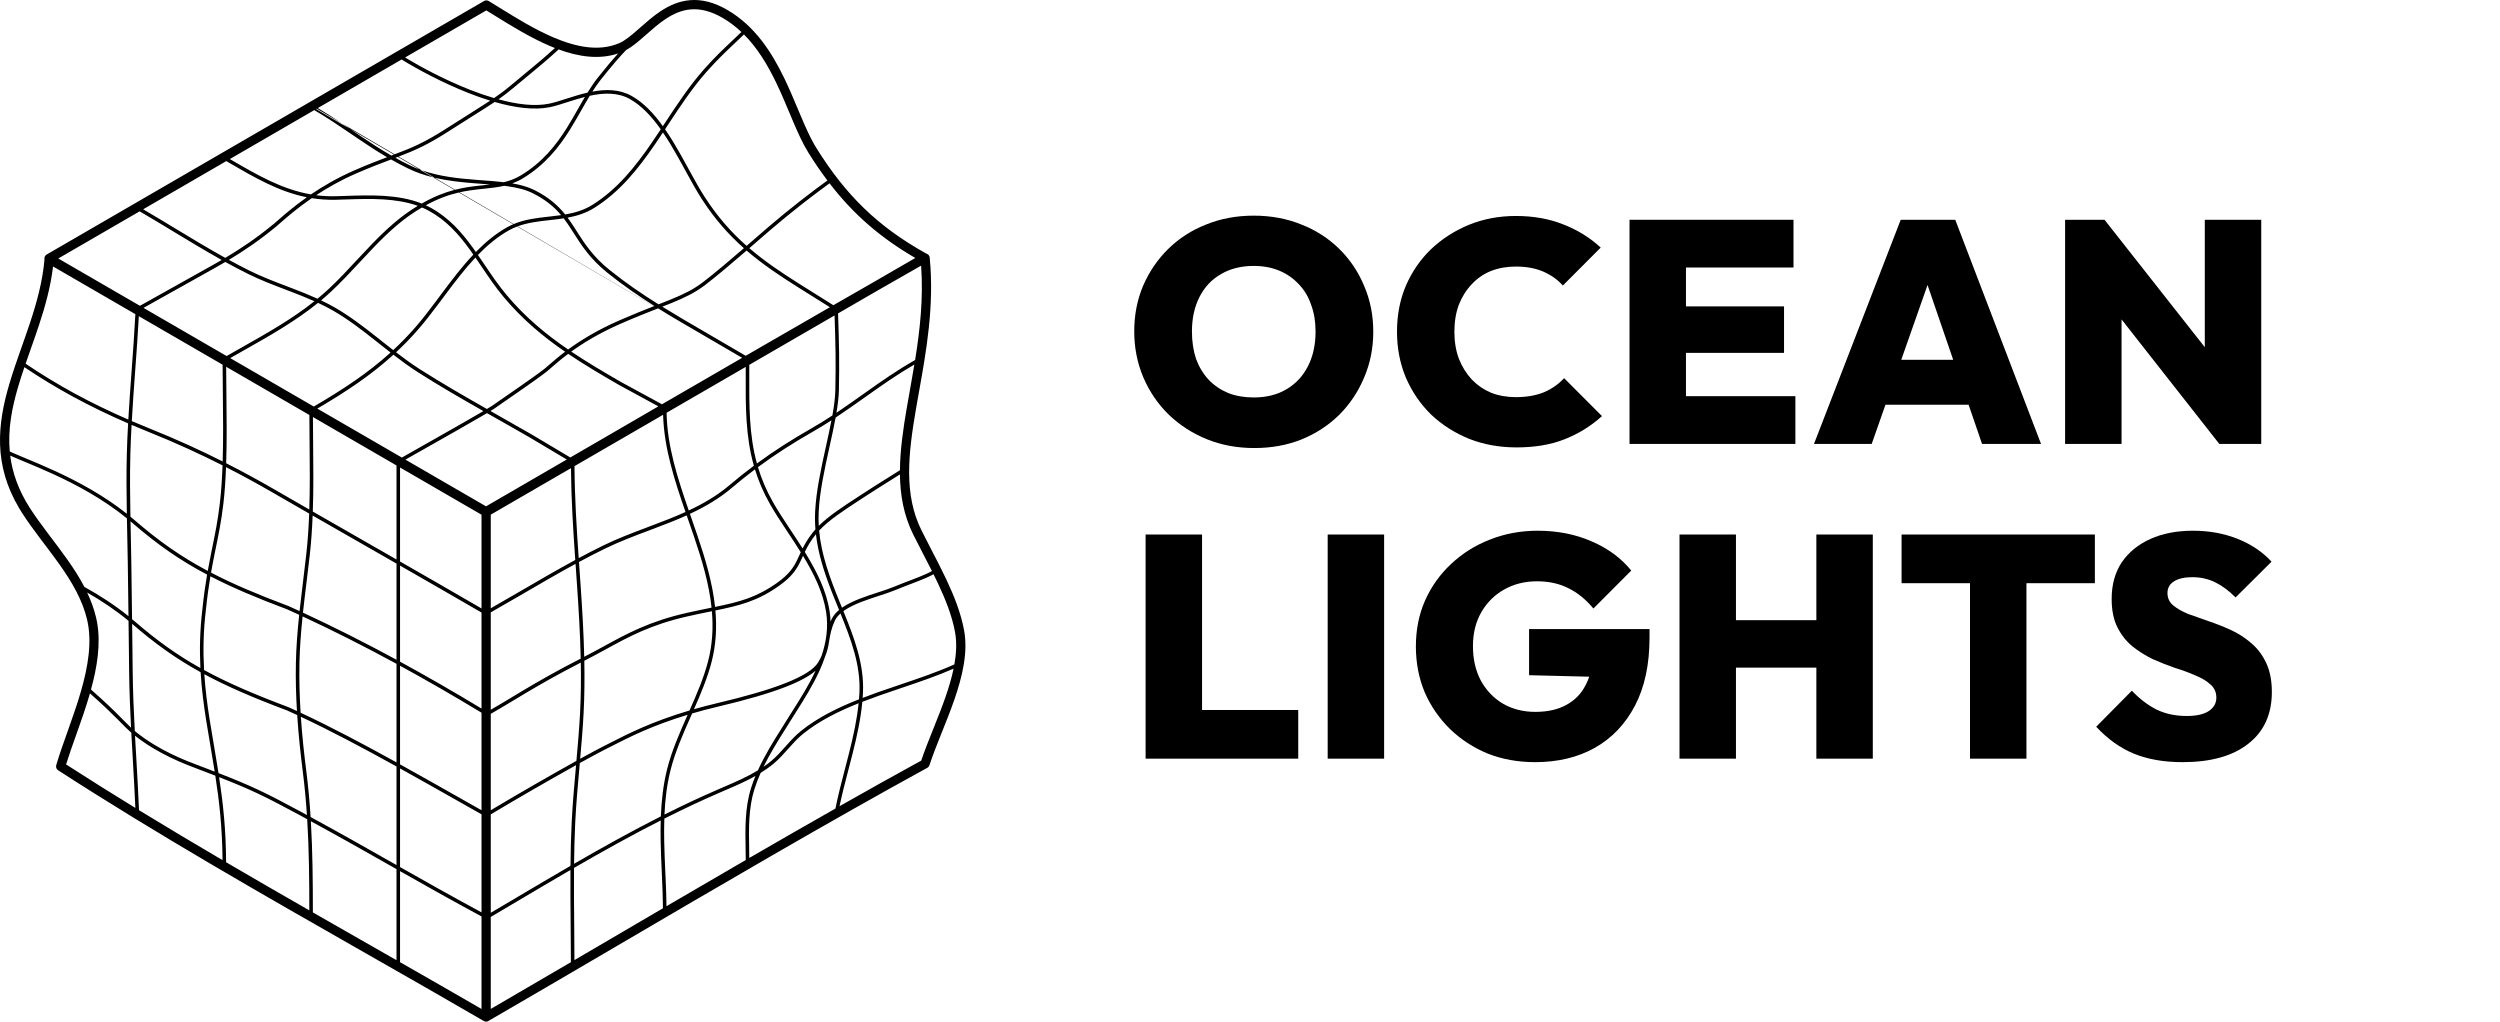
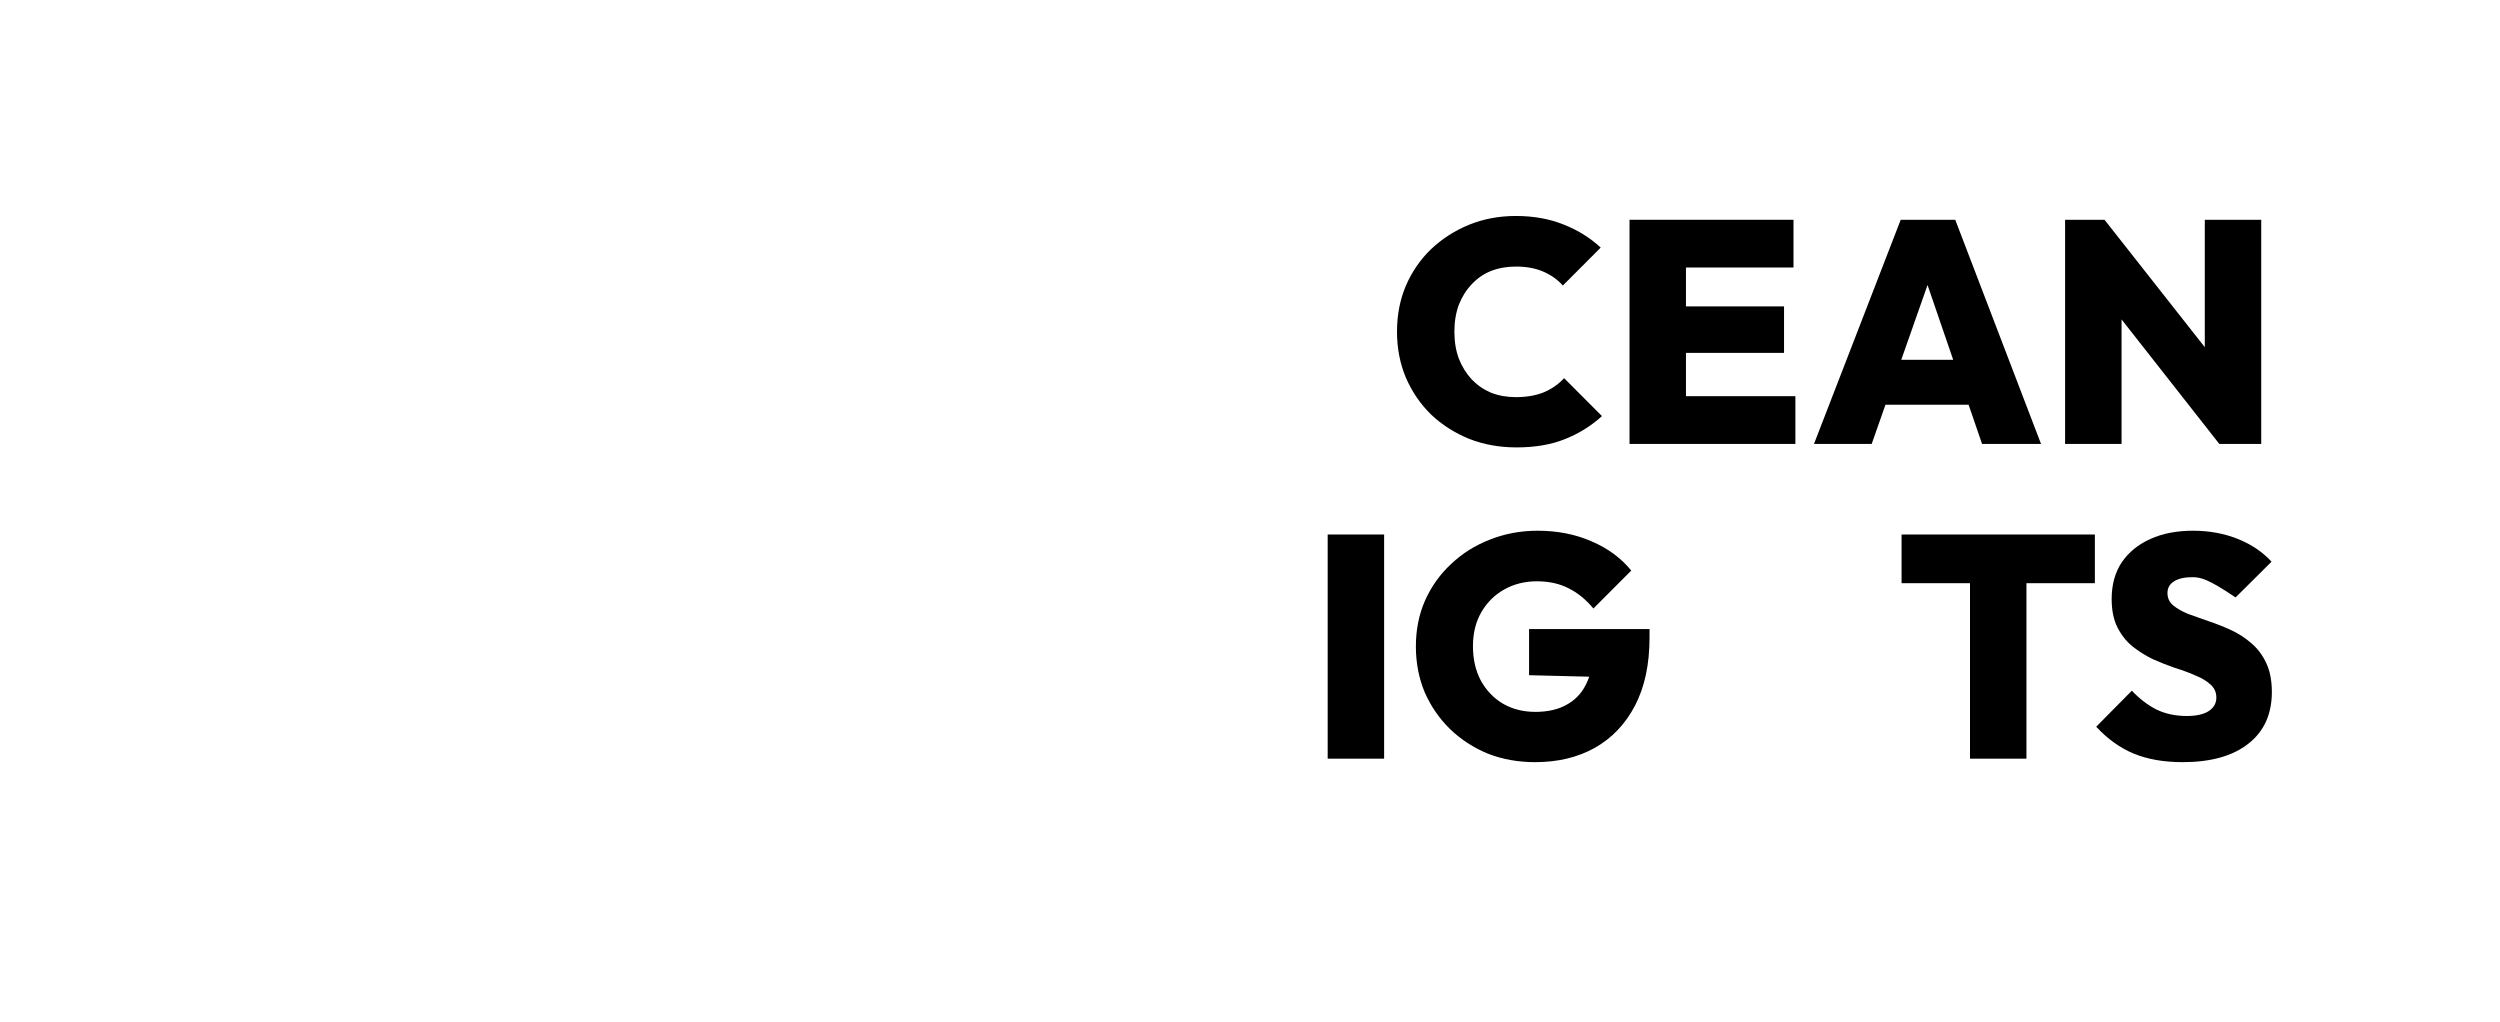
<svg xmlns="http://www.w3.org/2000/svg" width="208" height="85" viewBox="0 0 208 85" fill="none">
-   <path d="M181.593 63.411C180.036 63.411 178.681 63.174 177.526 62.701C176.389 62.227 175.349 61.482 174.404 60.465L177.369 57.466C178.016 58.15 178.707 58.676 179.442 59.044C180.176 59.395 181.007 59.57 181.934 59.57C182.721 59.57 183.324 59.439 183.744 59.176C184.181 58.895 184.4 58.518 184.4 58.045C184.4 57.606 184.243 57.247 183.928 56.966C183.613 56.668 183.193 56.414 182.669 56.203C182.161 55.975 181.593 55.765 180.963 55.572C180.351 55.361 179.73 55.116 179.1 54.835C178.488 54.537 177.92 54.178 177.395 53.757C176.888 53.336 176.477 52.81 176.162 52.178C175.847 51.547 175.69 50.767 175.69 49.837C175.69 48.645 175.97 47.628 176.529 46.786C177.107 45.944 177.902 45.295 178.917 44.839C179.931 44.383 181.112 44.156 182.459 44.156C183.805 44.156 185.047 44.383 186.184 44.839C187.321 45.295 188.257 45.927 188.991 46.733L186 49.706C185.441 49.145 184.872 48.724 184.295 48.443C183.718 48.163 183.088 48.022 182.406 48.022C181.759 48.022 181.252 48.136 180.885 48.364C180.517 48.592 180.334 48.917 180.334 49.338C180.334 49.758 180.491 50.1 180.806 50.364C181.121 50.627 181.532 50.863 182.039 51.074C182.564 51.267 183.132 51.468 183.744 51.679C184.374 51.889 184.995 52.135 185.607 52.415C186.219 52.696 186.779 53.055 187.286 53.494C187.811 53.932 188.231 54.485 188.545 55.151C188.86 55.817 189.018 56.624 189.018 57.571C189.018 59.43 188.362 60.868 187.05 61.885C185.756 62.902 183.937 63.411 181.593 63.411Z" fill="black" />
+   <path d="M181.593 63.411C180.036 63.411 178.681 63.174 177.526 62.701C176.389 62.227 175.349 61.482 174.404 60.465L177.369 57.466C178.016 58.15 178.707 58.676 179.442 59.044C180.176 59.395 181.007 59.57 181.934 59.57C182.721 59.57 183.324 59.439 183.744 59.176C184.181 58.895 184.4 58.518 184.4 58.045C184.4 57.606 184.243 57.247 183.928 56.966C183.613 56.668 183.193 56.414 182.669 56.203C182.161 55.975 181.593 55.765 180.963 55.572C180.351 55.361 179.73 55.116 179.1 54.835C178.488 54.537 177.92 54.178 177.395 53.757C176.888 53.336 176.477 52.81 176.162 52.178C175.847 51.547 175.69 50.767 175.69 49.837C175.69 48.645 175.97 47.628 176.529 46.786C177.107 45.944 177.902 45.295 178.917 44.839C179.931 44.383 181.112 44.156 182.459 44.156C183.805 44.156 185.047 44.383 186.184 44.839C187.321 45.295 188.257 45.927 188.991 46.733L186 49.706C183.718 48.163 183.088 48.022 182.406 48.022C181.759 48.022 181.252 48.136 180.885 48.364C180.517 48.592 180.334 48.917 180.334 49.338C180.334 49.758 180.491 50.1 180.806 50.364C181.121 50.627 181.532 50.863 182.039 51.074C182.564 51.267 183.132 51.468 183.744 51.679C184.374 51.889 184.995 52.135 185.607 52.415C186.219 52.696 186.779 53.055 187.286 53.494C187.811 53.932 188.231 54.485 188.545 55.151C188.86 55.817 189.018 56.624 189.018 57.571C189.018 59.43 188.362 60.868 187.05 61.885C185.756 62.902 183.937 63.411 181.593 63.411Z" fill="black" />
  <path d="M163.904 63.121V44.603H168.6V63.121H163.904ZM158.211 48.522V44.471H174.293V48.522H158.211Z" fill="black" />
-   <path d="M139.734 63.121V44.471H144.431V63.121H139.734ZM151.121 63.121V44.471H155.817V63.121H151.121ZM142.41 55.546V51.6H152.826V55.546H142.41Z" fill="black" />
  <path d="M127.718 63.411C126.301 63.411 124.989 63.174 123.783 62.701C122.593 62.21 121.544 61.526 120.634 60.649C119.742 59.772 119.043 58.755 118.535 57.597C118.046 56.422 117.801 55.151 117.801 53.783C117.801 52.398 118.054 51.126 118.562 49.969C119.086 48.794 119.812 47.777 120.739 46.917C121.666 46.041 122.742 45.365 123.966 44.892C125.208 44.401 126.529 44.156 127.928 44.156C129.589 44.156 131.094 44.454 132.44 45.05C133.787 45.629 134.88 46.435 135.72 47.47L132.571 50.627C131.942 49.872 131.251 49.311 130.499 48.943C129.747 48.557 128.872 48.364 127.875 48.364C126.861 48.364 125.951 48.592 125.147 49.048C124.36 49.487 123.73 50.109 123.258 50.916C122.786 51.723 122.549 52.67 122.549 53.757C122.549 54.844 122.768 55.8 123.205 56.624C123.66 57.448 124.272 58.088 125.042 58.544C125.829 59 126.73 59.228 127.744 59.228C128.759 59.228 129.616 59.035 130.315 58.65C131.032 58.264 131.575 57.703 131.942 56.966C132.327 56.23 132.519 55.353 132.519 54.336L135.694 56.387L127.219 56.177V52.336H137.241V53.047C137.241 55.274 136.839 57.159 136.035 58.702C135.23 60.245 134.111 61.42 132.676 62.227C131.26 63.016 129.607 63.411 127.718 63.411Z" fill="black" />
  <path d="M110.463 63.121V44.471H115.159V63.121H110.463Z" fill="black" />
-   <path d="M95.314 63.121V44.471H100.011V63.121H95.314ZM99.04 63.121V59.071H108.013V63.121H99.04Z" fill="black" />
  <path d="M171.816 36.935V18.285H175.096L176.513 22.099V36.935H171.816ZM184.646 36.935L173.784 23.098L175.096 18.285L185.984 32.121L184.646 36.935ZM184.646 36.935L183.439 33.015V18.285H188.135V36.935H184.646Z" fill="black" />
  <path d="M150.924 36.935L158.139 18.285H162.677L169.814 36.935H164.907L159.529 21.257H161.234L155.725 36.935H150.924ZM155.305 33.673V29.938H165.563V33.673H155.305Z" fill="black" />
  <path d="M135.576 36.935V18.285H140.272V36.935H135.576ZM139.302 36.935V32.963H149.376V36.935H139.302ZM139.302 29.359V25.492H148.432V29.359H139.302ZM139.302 22.257V18.285H149.219V22.257H139.302Z" fill="black" />
  <path d="M126.174 37.224C124.757 37.224 123.445 36.987 122.238 36.514C121.032 36.023 119.973 35.348 119.064 34.488C118.172 33.612 117.472 32.586 116.965 31.411C116.475 30.236 116.23 28.964 116.23 27.596C116.23 26.211 116.475 24.94 116.965 23.782C117.472 22.607 118.172 21.59 119.064 20.731C119.973 19.872 121.023 19.196 122.212 18.705C123.419 18.214 124.722 17.969 126.121 17.969C127.591 17.969 128.911 18.206 130.083 18.679C131.255 19.135 132.287 19.775 133.179 20.599L130.03 23.756C129.593 23.265 129.051 22.879 128.404 22.599C127.757 22.318 126.996 22.178 126.121 22.178C125.369 22.178 124.678 22.3 124.049 22.546C123.437 22.791 122.903 23.16 122.448 23.651C121.994 24.124 121.635 24.694 121.373 25.361C121.128 26.027 121.005 26.772 121.005 27.596C121.005 28.421 121.128 29.166 121.373 29.832C121.635 30.499 121.994 31.078 122.448 31.569C122.903 32.042 123.437 32.41 124.049 32.673C124.678 32.919 125.369 33.042 126.121 33.042C126.996 33.042 127.765 32.91 128.43 32.647C129.095 32.367 129.663 31.972 130.135 31.463L133.284 34.62C132.374 35.444 131.342 36.084 130.188 36.54C129.051 36.996 127.713 37.224 126.174 37.224Z" fill="black" />
-   <path d="M104.365 37.277C102.931 37.277 101.61 37.031 100.403 36.54C99.197 36.049 98.138 35.365 97.229 34.488C96.337 33.612 95.637 32.586 95.13 31.411C94.623 30.218 94.369 28.938 94.369 27.57C94.369 26.202 94.614 24.94 95.104 23.782C95.611 22.607 96.311 21.581 97.203 20.704C98.095 19.828 99.144 19.152 100.351 18.679C101.558 18.188 102.878 17.942 104.312 17.942C105.747 17.942 107.067 18.188 108.274 18.679C109.481 19.152 110.53 19.828 111.422 20.704C112.314 21.581 113.005 22.607 113.495 23.782C114.002 24.957 114.256 26.229 114.256 27.596C114.256 28.964 114.002 30.236 113.495 31.411C113.005 32.586 112.314 33.62 111.422 34.515C110.53 35.392 109.481 36.075 108.274 36.567C107.085 37.04 105.782 37.277 104.365 37.277ZM104.312 33.068C105.362 33.068 106.271 32.84 107.041 32.384C107.811 31.928 108.405 31.288 108.825 30.464C109.245 29.64 109.455 28.675 109.455 27.57C109.455 26.764 109.332 26.027 109.087 25.361C108.86 24.694 108.519 24.124 108.064 23.651C107.609 23.16 107.067 22.783 106.438 22.52C105.808 22.257 105.1 22.125 104.312 22.125C103.263 22.125 102.354 22.353 101.584 22.809C100.814 23.247 100.22 23.879 99.8 24.703C99.38 25.527 99.17 26.483 99.17 27.57C99.17 28.412 99.284 29.175 99.511 29.859C99.756 30.525 100.106 31.104 100.561 31.595C101.016 32.068 101.558 32.437 102.187 32.7C102.817 32.945 103.525 33.068 104.312 33.068Z" fill="black" />
-   <path d="M57.426 0.013C58.367 -0.061 59.398 0.17 60.544 0.843C62.823 2.182 64.212 4.353 65.255 6.514C65.674 7.382 66.042 8.26 66.389 9.086C66.473 9.288 66.557 9.487 66.64 9.682C67.011 10.558 67.363 11.351 67.742 12.013L67.907 12.289C70.363 16.241 73.045 18.866 77.073 21.1C77.098 21.107 77.123 21.115 77.147 21.128C77.262 21.188 77.339 21.302 77.352 21.432C77.74 25.454 77.071 29.188 76.463 32.586C76.375 33.077 76.289 33.561 76.207 34.038C75.552 37.845 75.2 41.162 76.664 44.118C76.923 44.639 77.202 45.178 77.485 45.725C77.908 46.541 78.341 47.376 78.731 48.202C79.388 49.595 79.954 51.025 80.215 52.453C80.546 54.272 80.074 56.266 79.412 58.183C79.093 59.107 78.724 60.028 78.369 60.914L78.323 61.028C77.953 61.953 77.6 62.839 77.329 63.667C77.299 63.76 77.234 63.838 77.148 63.885C68.972 68.36 59.745 73.769 51.116 78.827C47.483 80.956 43.956 83.022 40.659 84.931C40.652 84.936 40.646 84.944 40.638 84.949C40.519 85.017 40.372 85.017 40.253 84.948C37.02 83.069 33.744 81.202 30.454 79.327C21.844 74.418 13.136 69.454 4.839 64.09C4.695 63.998 4.63 63.822 4.679 63.658C4.935 62.792 5.265 61.863 5.604 60.91C5.626 60.849 5.647 60.789 5.669 60.728C6.032 59.707 6.402 58.657 6.71 57.601C7.328 55.481 7.679 53.397 7.248 51.56C6.862 49.918 5.989 48.431 4.962 46.979C4.554 46.403 4.127 45.837 3.698 45.271C3.587 45.124 3.475 44.977 3.364 44.83C2.828 44.117 2.299 43.399 1.83 42.667L1.611 42.313C-0.57 38.664 -0.206 35.29 0.771 31.967C1.078 30.922 1.452 29.86 1.827 28.797C2.059 28.14 2.292 27.483 2.508 26.829C3.074 25.117 3.547 23.382 3.703 21.573C3.699 21.551 3.695 21.529 3.695 21.506C3.695 21.369 3.768 21.242 3.887 21.173C9.771 17.769 16.694 13.754 23.538 9.785C29.41 6.379 35.225 3.008 40.273 0.085C40.395 0.014 40.544 0.016 40.664 0.088C40.966 0.271 41.28 0.465 41.602 0.665C42.959 1.504 44.481 2.446 46.044 3.113C47.981 3.939 49.884 4.299 51.531 3.585C51.999 3.381 52.49 2.975 53.069 2.466C53.133 2.41 53.199 2.353 53.265 2.294C53.777 1.842 54.344 1.341 54.969 0.928C55.679 0.459 56.489 0.087 57.426 0.013ZM33.284 80.055C35.555 81.351 37.817 82.645 40.062 83.947V76.247C37.526 74.879 35.386 73.673 33.284 72.48V80.055ZM47.462 72.381C45.983 73.24 44.508 74.113 43.03 74.989C42.299 75.422 41.566 75.856 40.832 76.289V83.943C42.971 82.703 45.204 81.396 47.498 80.053C47.497 79.03 47.488 77.993 47.478 76.951C47.465 75.432 47.451 73.901 47.462 72.381ZM25.863 68.326C26.012 70.846 26.03 73.354 26.031 75.913C27.627 76.826 29.222 77.739 30.815 78.647C31.541 79.061 32.265 79.474 32.989 79.887V72.312C32.886 72.253 32.781 72.195 32.678 72.136L32.523 72.048C30.43 70.86 28.329 69.669 25.863 68.326ZM54.972 68.26C52.526 69.501 50.135 70.835 47.759 72.21C47.746 73.781 47.76 75.365 47.774 76.939C47.783 77.925 47.791 78.908 47.793 79.88C48.758 79.315 49.734 78.745 50.717 78.168C52.182 77.309 53.666 76.44 55.158 75.567C55.15 74.714 55.117 73.852 55.078 72.984C55.072 72.857 55.067 72.729 55.062 72.601C55.022 71.731 54.982 70.855 54.966 69.98C54.955 69.407 54.956 68.833 54.972 68.26ZM47.928 63.66C45.682 64.91 42.689 66.638 40.832 67.757V75.944C41.515 75.541 42.197 75.138 42.878 74.735C44.406 73.829 45.933 72.927 47.465 72.039C47.477 70.796 47.506 69.562 47.567 68.351C47.645 66.822 47.779 65.325 47.913 63.833L47.917 63.786C47.921 63.744 47.924 63.702 47.928 63.66ZM33.284 72.139C35.394 73.337 37.531 74.542 40.062 75.909V67.751C39.543 67.458 39.028 67.168 38.52 66.879C36.711 65.855 34.968 64.869 33.284 63.934V72.139ZM18.23 64.659C18.557 66.805 18.802 69.016 18.811 71.738C21.112 73.086 23.424 74.419 25.736 75.744C25.735 73.182 25.713 70.675 25.559 68.159C25.34 68.04 25.119 67.919 24.895 67.797C22.003 66.238 20.822 65.669 18.23 64.659ZM62.855 64.558C62.047 65.013 61.195 65.381 60.355 65.741C60.202 65.806 60.049 65.872 59.898 65.938C58.328 66.616 56.79 67.344 55.273 68.108C55.252 68.728 55.25 69.35 55.262 69.974C55.278 70.845 55.317 71.717 55.356 72.587C55.362 72.715 55.368 72.843 55.374 72.97C55.41 73.782 55.441 74.592 55.452 75.395C57.639 74.116 59.846 72.829 62.046 71.554C62.043 71.264 62.041 70.972 62.035 70.678C62.003 68.96 61.97 67.192 62.495 65.543C62.602 65.209 62.723 64.88 62.855 64.558ZM25.03 59.636C25.133 61.148 25.293 62.656 25.486 64.171C25.649 65.449 25.762 66.715 25.843 67.977C28.381 69.358 30.53 70.575 32.668 71.79L32.823 71.879C32.879 71.91 32.934 71.941 32.989 71.972V63.77C30.182 62.216 27.539 60.813 25.03 59.636ZM57.212 59.469C54.251 60.365 52.37 61.324 50.936 62.055C50.74 62.155 50.553 62.25 50.372 62.34C49.893 62.581 49.137 62.989 48.238 63.487C48.229 63.594 48.221 63.703 48.211 63.81L48.207 63.859C48.073 65.352 47.94 66.844 47.862 68.366C47.804 69.517 47.776 70.687 47.763 71.867C50.139 70.494 52.533 69.161 54.983 67.922C55.035 66.603 55.18 65.289 55.503 63.999C55.888 62.463 56.551 60.962 57.21 59.475L57.212 59.469ZM11.233 61.213C11.271 61.899 11.311 62.583 11.351 63.269C11.43 64.637 11.506 66.01 11.566 67.408C13.865 68.814 16.184 70.197 18.515 71.564C18.495 68.869 18.245 66.68 17.914 64.537C17.61 64.419 17.287 64.294 16.94 64.162C16.848 64.126 16.748 64.09 16.644 64.05C15.351 63.565 13.192 62.754 11.233 61.213ZM71.436 58.511C69.753 59.183 68.167 59.972 66.834 61.041L66.669 61.179C66.29 61.506 65.954 61.878 65.613 62.26C65.598 62.278 65.583 62.296 65.567 62.313C65.195 62.73 64.815 63.157 64.374 63.527C64.029 63.816 63.663 64.069 63.286 64.302C63.093 64.735 62.921 65.178 62.776 65.634C62.267 67.231 62.299 68.937 62.331 70.651C62.336 70.895 62.337 71.139 62.34 71.383C64.75 69.988 67.15 68.608 69.508 67.27C69.732 66.159 70.02 65.047 70.31 63.939C70.426 63.495 70.543 63.05 70.654 62.607C70.998 61.242 71.297 59.879 71.436 58.511ZM17 56.096C17.085 57.375 17.245 58.635 17.449 59.913C17.565 60.633 17.683 61.328 17.799 62.011C17.931 62.79 18.061 63.553 18.181 64.322C20.894 65.376 22.074 65.94 25.034 67.537C25.203 67.628 25.37 67.72 25.536 67.81C25.457 66.615 25.347 65.416 25.193 64.209C24.993 62.634 24.829 61.066 24.726 59.493C24.446 59.363 24.167 59.236 23.891 59.112C21.056 58.049 18.878 57.106 17 56.096ZM67.856 55.802C67.691 55.947 67.499 56.089 67.28 56.227C66.8 56.53 66.187 56.825 65.46 57.112C64.005 57.687 62.074 58.24 59.785 58.78C58.992 58.967 58.26 59.161 57.583 59.359C57.556 59.42 57.53 59.482 57.503 59.542L57.48 59.595C56.819 61.086 56.167 62.565 55.789 64.071C55.485 65.284 55.34 66.521 55.283 67.77C56.759 67.03 58.255 66.325 59.78 65.666C59.932 65.6 60.084 65.534 60.235 65.469C61.204 65.054 62.167 64.636 63.055 64.097C63.633 62.82 64.379 61.633 65.102 60.483C65.234 60.273 65.365 60.064 65.494 59.856C65.642 59.619 65.793 59.38 65.946 59.138C66.616 58.079 67.314 56.971 67.856 55.802ZM48.323 55.126C46.403 56.108 44.894 56.976 43.657 57.712C43.264 57.947 42.897 58.168 42.553 58.376C41.908 58.764 41.343 59.103 40.832 59.39V67.413C42.748 66.262 45.749 64.531 47.958 63.304C48.076 61.987 48.19 60.67 48.26 59.331C48.334 57.914 48.347 56.515 48.323 55.126ZM33.284 63.595C35.014 64.554 36.806 65.568 38.664 66.621C39.126 66.882 39.592 67.146 40.062 67.412V59.298C37.737 57.889 35.473 56.585 33.284 55.39V63.595ZM7.447 57.817C7.132 58.897 6.755 59.967 6.393 60.987C6.372 61.045 6.351 61.104 6.33 61.162C6.026 62.018 5.735 62.835 5.498 63.601C7.4 64.828 9.324 66.032 11.262 67.22C11.203 65.901 11.131 64.598 11.056 63.298C11.011 62.519 10.966 61.74 10.925 60.959C10.633 60.707 10.381 60.453 10.06 60.126C9.978 60.042 9.891 59.954 9.798 59.86C9.307 59.364 8.627 58.699 7.482 57.686C7.47 57.73 7.46 57.774 7.447 57.817ZM79.337 55.633C77.972 56.234 76.485 56.737 74.989 57.242C74.369 57.451 73.746 57.661 73.131 57.879C72.664 58.043 72.202 58.215 71.745 58.392C71.611 59.833 71.298 61.262 70.94 62.679C70.827 63.129 70.711 63.576 70.594 64.023C70.327 65.043 70.062 66.059 69.849 67.076C72.169 65.761 74.446 64.487 76.647 63.282C76.92 62.468 77.262 61.611 77.61 60.742L77.654 60.632C78.011 59.742 78.373 58.837 78.686 57.931C78.955 57.151 79.182 56.381 79.337 55.633ZM11.021 54.2C11.027 54.766 11.033 55.332 11.039 55.898C11.059 57.569 11.129 59.197 11.214 60.816C11.248 60.844 11.281 60.875 11.317 60.904C13.264 62.465 15.433 63.279 16.749 63.773C16.853 63.812 16.953 63.85 17.046 63.885C17.333 63.995 17.604 64.1 17.861 64.199C17.749 63.492 17.631 62.787 17.509 62.068C17.392 61.383 17.273 60.684 17.157 59.959C16.942 58.613 16.775 57.284 16.692 55.929C14.606 54.779 12.878 53.531 11 51.909C10.998 51.907 10.995 51.905 10.993 51.903C11.002 52.669 11.012 53.434 11.021 54.2ZM69.928 51.039C69.718 51.226 69.556 51.429 69.454 51.652C69.157 52.303 69.073 52.805 68.99 53.303C68.982 53.352 68.975 53.4 68.967 53.449C68.902 53.831 68.823 54.214 68.638 54.652C68.509 55.035 68.359 55.411 68.192 55.781C67.632 57.024 66.889 58.2 66.191 59.303C66.04 59.543 65.89 59.78 65.745 60.013C65.615 60.223 65.484 60.432 65.352 60.642C64.708 61.666 64.057 62.703 63.522 63.8C63.749 63.644 63.971 63.479 64.185 63.299C64.608 62.944 64.976 62.531 65.352 62.11L65.394 62.063C65.781 61.628 66.181 61.186 66.65 60.81C68.052 59.686 69.719 58.871 71.468 58.182C71.483 57.996 71.496 57.811 71.505 57.624C71.612 55.35 70.811 53.213 69.928 51.039ZM25.175 51.285C25.042 52.568 24.941 53.855 24.914 55.157C24.885 56.547 24.925 57.925 25.011 59.299C27.527 60.474 30.177 61.877 32.989 63.431V55.229C30.252 53.742 27.636 52.425 25.175 51.285ZM59.07 50.886C58.504 51.002 57.891 51.127 57.215 51.28C54.148 51.974 52.361 52.951 50.392 54.028C49.826 54.337 49.245 54.654 48.615 54.975C48.643 56.418 48.632 57.873 48.555 59.346C48.488 60.623 48.381 61.879 48.27 63.13C49.096 62.674 49.789 62.302 50.24 62.076C50.42 61.986 50.607 61.89 50.802 61.791C52.279 61.037 54.241 60.036 57.369 59.112C57.974 57.744 58.559 56.386 58.916 55.005C59.278 53.608 59.347 52.227 59.23 50.853C59.177 50.864 59.124 50.875 59.07 50.886ZM7.253 49.3C7.567 49.965 7.824 50.657 7.995 51.383L8.075 51.768C8.397 53.559 8.085 55.491 7.57 57.369C8.786 58.44 9.498 59.136 10.008 59.652C10.103 59.748 10.191 59.837 10.273 59.921C10.51 60.163 10.705 60.359 10.903 60.544C10.825 59.015 10.762 57.475 10.744 55.901C10.738 55.335 10.731 54.769 10.725 54.203C10.715 53.353 10.704 52.504 10.694 51.655C9.593 50.743 8.413 49.963 7.253 49.3ZM17.505 47.949C17.369 48.755 17.241 49.661 17.13 50.746L17.129 50.749C16.919 52.5 16.889 54.142 16.979 55.748C18.88 56.783 21.09 57.746 23.999 58.837C24.002 58.837 24.005 58.838 24.008 58.839C24.24 58.943 24.472 59.051 24.706 59.159C24.627 57.83 24.59 56.496 24.618 55.151C24.646 53.807 24.753 52.477 24.892 51.153C24.555 50.998 24.222 50.847 23.892 50.699C21.307 49.73 19.268 48.859 17.505 47.949ZM47.885 46.913C46.441 47.697 45.016 48.527 43.593 49.357C42.674 49.892 41.755 50.426 40.832 50.949V59.051C41.299 58.786 41.812 58.477 42.393 58.127C42.738 57.918 43.107 57.695 43.506 57.458C44.773 56.703 46.327 55.809 48.315 54.796C48.272 52.804 48.156 50.831 48.02 48.857C47.988 48.377 47.954 47.896 47.92 47.416C47.908 47.248 47.897 47.08 47.885 46.913ZM66.773 46.325C66.713 46.458 66.653 46.589 66.59 46.719C66.27 47.379 65.873 47.99 64.834 48.728C63.024 50.014 61.564 50.372 59.522 50.792C59.646 52.206 59.577 53.633 59.202 55.08C58.859 56.409 58.308 57.713 57.738 59.006C58.353 58.831 59.011 58.657 59.717 58.491C62.001 57.952 63.916 57.403 65.352 56.837C66.069 56.553 66.663 56.267 67.122 55.977C67.583 55.686 67.898 55.397 68.069 55.115C68.192 54.913 68.285 54.724 68.361 54.545C68.748 53.392 68.927 52.189 68.734 50.928C68.483 49.284 67.716 47.735 66.81 46.246C66.797 46.272 66.785 46.298 66.773 46.325ZM33.284 55.052C35.473 56.245 37.737 57.546 40.062 58.953V50.963C37.694 49.589 35.474 48.313 33.284 47.059V55.052ZM77.669 47.777C77.336 47.962 76.953 48.129 76.531 48.296C76.309 48.385 76.077 48.473 75.835 48.565C75.42 48.723 74.976 48.892 74.502 49.09C74.12 49.25 73.648 49.404 73.151 49.565L73.148 49.566C72.65 49.728 72.124 49.899 71.625 50.095C71.125 50.292 70.657 50.512 70.275 50.77C70.239 50.795 70.204 50.82 70.169 50.845C71.064 53.045 71.912 55.266 71.8 57.638C71.793 57.781 71.782 57.923 71.772 58.065C72.189 57.905 72.61 57.749 73.033 57.599C73.658 57.378 74.287 57.166 74.91 56.956C76.471 56.429 78.005 55.91 79.405 55.278C79.571 54.337 79.613 53.434 79.459 52.591C79.216 51.261 78.683 49.901 78.036 48.531C77.917 48.278 77.793 48.027 77.669 47.777ZM10.884 44.62C10.899 45.37 10.915 46.118 10.927 46.859C10.951 48.412 10.97 49.964 10.988 51.515C11.056 51.572 11.125 51.627 11.192 51.685C13.005 53.25 14.675 54.465 16.674 55.582C16.596 54.019 16.632 52.419 16.836 50.714C16.951 49.581 17.088 48.642 17.23 47.808C14.897 46.577 13.037 45.256 11 43.497C10.953 43.456 10.905 43.417 10.858 43.377C10.866 43.792 10.875 44.206 10.884 44.62ZM26.012 42.894C25.968 43.975 25.898 45.055 25.778 46.13C25.695 46.884 25.602 47.633 25.511 48.38C25.405 49.246 25.299 50.109 25.206 50.973C27.658 52.107 30.264 53.414 32.989 54.891V46.89C32.17 46.421 31.356 45.955 30.538 45.487C29.05 44.636 27.553 43.779 26.012 42.894ZM57.132 42.879C56.683 43.081 56.228 43.272 55.77 43.455C55.197 43.683 54.62 43.901 54.043 44.118C52.783 44.591 51.526 45.064 50.313 45.656C49.593 46.008 48.879 46.378 48.171 46.759C48.186 46.971 48.2 47.182 48.215 47.393C48.249 47.874 48.282 48.356 48.315 48.837C48.447 50.764 48.562 52.694 48.607 54.644C49.177 54.351 49.712 54.062 50.234 53.776C52.211 52.695 54.039 51.694 57.15 50.991C57.841 50.834 58.463 50.708 59.033 50.591C59.09 50.58 59.147 50.568 59.203 50.556C58.995 48.575 58.407 46.608 57.737 44.63C57.576 44.153 57.409 43.676 57.242 43.197C57.205 43.091 57.169 42.984 57.132 42.879ZM67.85 44.493C67.417 45.041 67.161 45.502 66.958 45.924C66.992 45.979 67.026 46.033 67.06 46.087C67.974 47.588 68.766 49.179 69.026 50.883C69.07 51.166 69.093 51.446 69.103 51.722C69.129 51.659 69.156 51.594 69.186 51.529C69.322 51.231 69.54 50.974 69.811 50.749C69.784 50.683 69.757 50.616 69.731 50.55C69.675 50.416 69.62 50.281 69.565 50.146L69.19 49.207C68.576 47.627 68.071 46.079 67.885 44.45C67.873 44.464 67.861 44.478 67.85 44.493ZM0.849 37.904C1.028 39.32 1.521 40.759 2.477 42.252C2.928 42.956 3.443 43.654 3.978 44.365C4.086 44.509 4.196 44.655 4.307 44.801C4.736 45.369 5.173 45.946 5.589 46.534C6.109 47.269 6.602 48.03 7.02 48.83C8.243 49.506 9.507 50.311 10.69 51.266C10.672 49.799 10.655 48.331 10.632 46.863C10.62 46.126 10.604 45.381 10.589 44.631C10.578 44.131 10.568 43.629 10.559 43.127C8.573 41.511 6.343 40.325 4.458 39.458C3.537 39.034 2.7 38.687 2.014 38.402C1.945 38.373 1.878 38.346 1.812 38.319C1.453 38.169 1.14 38.038 0.886 37.922C0.873 37.917 0.861 37.91 0.849 37.904ZM18.805 38.866C18.764 39.918 18.699 40.938 18.587 41.894C18.418 43.34 18.189 44.453 17.952 45.608C17.926 45.737 17.899 45.867 17.872 45.998C17.766 46.518 17.662 47.056 17.559 47.644C19.329 48.565 21.381 49.442 23.999 50.423C24.002 50.425 24.005 50.425 24.008 50.426C24.31 50.562 24.615 50.701 24.923 50.842C25.014 50.004 25.116 49.168 25.219 48.333C25.31 47.588 25.401 46.843 25.484 46.097C25.609 44.977 25.681 43.854 25.724 42.728C24.711 42.147 23.678 41.553 22.615 40.939C21.424 40.25 20.16 39.558 18.805 38.866ZM33.284 46.718C35.477 47.974 37.697 49.25 40.062 50.623V42.824L33.284 38.896V46.718ZM44.817 40.509L40.832 42.819V50.608C41.699 50.116 42.565 49.614 43.433 49.108C44.898 48.254 46.37 47.397 47.862 46.589C47.687 44.071 47.526 41.537 47.504 38.952C46.526 39.519 45.624 40.042 44.817 40.509ZM73.689 40.218C73.138 40.562 72.663 40.858 71.829 41.403C71.724 41.471 71.62 41.54 71.516 41.608C70.196 42.469 68.972 43.267 68.151 44.144C68.335 46.15 69.025 48.034 69.839 50.034C69.896 50.174 69.953 50.314 70.011 50.455C70.025 50.491 70.04 50.527 70.055 50.563C70.073 50.55 70.092 50.538 70.11 50.525C70.518 50.249 71.007 50.019 71.517 49.819C72.024 49.619 72.558 49.446 73.054 49.285L73.06 49.284C73.56 49.121 74.02 48.971 74.389 48.817C74.866 48.618 75.32 48.445 75.738 48.286C75.979 48.194 76.208 48.106 76.423 48.021C76.849 47.852 77.221 47.688 77.537 47.511C77.3 47.04 77.059 46.573 76.817 46.107C76.533 45.559 76.249 45.012 75.977 44.462C75.192 42.878 74.895 41.21 74.874 39.47C74.385 39.781 74.023 40.01 73.689 40.218ZM62.812 39.052C62.172 39.533 61.538 40.036 60.903 40.576C59.828 41.493 58.639 42.175 57.401 42.752C57.441 42.866 57.48 42.979 57.52 43.092C57.687 43.573 57.854 44.054 58.018 44.536C58.684 46.504 59.279 48.486 59.494 50.496C61.512 50.079 62.908 49.733 64.663 48.486C65.657 47.779 66.024 47.209 66.324 46.589C66.384 46.467 66.441 46.341 66.5 46.211C66.539 46.124 66.581 46.036 66.623 45.945C66.276 45.389 65.915 44.842 65.558 44.302C65.503 44.22 65.448 44.137 65.394 44.055C64.921 43.342 64.462 42.64 64.067 41.948C63.51 40.97 63.106 40.01 62.812 39.052ZM10.948 35.35C10.904 36.171 10.866 36.996 10.845 37.826C10.802 39.522 10.819 41.255 10.851 42.984C10.965 43.079 11.079 43.174 11.192 43.272C13.187 44.994 15.008 46.291 17.285 47.501C17.384 46.945 17.482 46.433 17.583 45.939C17.61 45.808 17.637 45.678 17.663 45.548C17.9 44.393 18.125 43.292 18.293 41.859C18.409 40.869 18.476 39.812 18.516 38.719C16.662 37.782 14.634 36.847 12.374 35.941C11.89 35.747 11.415 35.549 10.948 35.35ZM26.052 36.879C26.072 38.77 26.091 40.668 26.025 42.56C27.613 43.471 29.152 44.353 30.683 45.229C31.452 45.669 32.219 46.108 32.989 46.549V38.725L26.036 34.697C26.039 35.423 26.044 36.151 26.052 36.879ZM54.789 34.731C52.254 36.2 49.865 37.584 47.798 38.782C47.813 41.371 47.972 43.907 48.148 46.435C48.822 46.074 49.5 45.724 50.184 45.389C51.409 44.791 52.688 44.31 53.955 43.834C54.528 43.618 55.099 43.403 55.661 43.179C56.125 42.994 56.583 42.801 57.034 42.597C56.114 39.943 55.243 37.256 55.17 34.509C55.043 34.583 54.916 34.658 54.789 34.731ZM69.179 34.968C68.688 35.286 68.19 35.595 67.678 35.887C66.02 36.832 64.52 37.789 63.062 38.866C63.353 39.838 63.759 40.809 64.324 41.8C64.713 42.483 65.168 43.178 65.641 43.892C65.695 43.974 65.749 44.056 65.804 44.138C66.128 44.627 66.458 45.125 66.777 45.631C66.975 45.24 67.226 44.806 67.618 44.309C67.689 44.219 67.765 44.131 67.844 44.042C67.804 43.551 67.795 43.052 67.821 42.541C67.905 40.855 68.314 38.976 68.706 37.204C68.714 37.168 68.722 37.132 68.73 37.096C68.892 36.36 69.048 35.645 69.179 34.968ZM76.074 30.33C74.702 31.12 73.416 32.023 72.13 32.936C72.065 32.982 72.001 33.028 71.936 33.074C71.141 33.638 70.342 34.202 69.522 34.744C69.383 35.505 69.206 36.314 69.023 37.139C69.014 37.182 69.004 37.224 68.995 37.267C68.602 39.045 68.199 40.899 68.116 42.556C68.096 42.96 68.1 43.358 68.122 43.749C68.963 42.918 70.129 42.158 71.339 41.37C71.448 41.298 71.558 41.227 71.668 41.155C72.502 40.61 72.981 40.31 73.536 39.964C73.907 39.733 74.31 39.48 74.875 39.12C74.889 37.443 75.141 35.702 75.449 33.907C75.532 33.423 75.62 32.934 75.708 32.441C75.832 31.747 75.956 31.043 76.074 30.33ZM2.03 30.549C1.845 31.095 1.667 31.638 1.507 32.185C0.978 33.985 0.647 35.755 0.811 37.558C0.871 37.587 0.935 37.62 1.007 37.653C1.256 37.766 1.565 37.896 1.926 38.045C1.991 38.073 2.058 38.1 2.127 38.129C2.813 38.413 3.655 38.763 4.581 39.189C6.417 40.034 8.588 41.185 10.552 42.744C10.523 41.094 10.509 39.439 10.55 37.819C10.572 36.951 10.612 36.087 10.659 35.225C7.466 33.843 4.667 32.329 2.03 30.549ZM55.462 34.34C55.502 37.088 56.37 39.774 57.304 42.471C58.516 41.904 59.67 41.239 60.712 40.35C61.38 39.782 62.048 39.253 62.722 38.749C62.022 36.279 62.032 33.805 62.044 31.022C62.045 30.858 62.044 30.692 62.045 30.526C59.828 31.811 57.599 33.102 55.462 34.34ZM18.817 30.515C18.821 31.23 18.827 31.965 18.836 32.712C18.858 34.638 18.881 36.638 18.818 38.541C20.224 39.256 21.532 39.971 22.763 40.682C23.778 41.269 24.765 41.837 25.734 42.393C25.793 40.565 25.776 38.73 25.757 36.894C25.748 36.105 25.741 35.315 25.739 34.526L18.817 30.515ZM40.087 34.622C39.531 34.945 38.8 35.365 38.006 35.819C36.573 36.637 34.93 37.564 33.731 38.241C36.065 39.593 38.318 40.898 40.438 42.127C42.559 40.899 44.815 39.589 47.155 38.231L44.127 36.428L42.722 35.623C42.251 35.355 41.778 35.087 41.305 34.819C41.041 34.67 40.778 34.519 40.514 34.37C40.386 34.445 40.243 34.531 40.087 34.622ZM62.341 30.354C62.34 30.576 62.341 30.796 62.34 31.014C62.329 33.764 62.319 36.172 62.976 38.561C64.416 37.503 65.898 36.56 67.531 35.629C68.12 35.294 68.692 34.937 69.255 34.567C69.393 33.798 69.487 33.087 69.5 32.464C69.551 30.004 69.52 28.828 69.436 26.244C67.18 27.551 64.77 28.947 62.341 30.354ZM11.55 26.305C11.469 27.826 11.36 29.333 11.248 30.839C11.145 32.236 11.044 33.631 10.965 35.036C11.461 35.248 11.967 35.458 12.483 35.666C14.703 36.556 16.698 37.473 18.526 38.393C18.583 36.546 18.563 34.607 18.541 32.731C18.532 31.919 18.523 31.119 18.52 30.343L11.55 26.305ZM32.732 29.514C30.807 31.265 28.704 32.644 26.401 33.995C28.788 35.378 31.149 36.745 33.435 38.069C34.644 37.387 36.365 36.414 37.859 35.561C38.653 35.108 39.384 34.689 39.938 34.366C40.037 34.308 40.129 34.252 40.216 34.201C38.367 33.151 36.519 32.086 34.747 30.953C34.05 30.507 33.385 30.017 32.732 29.514ZM47.274 29.44C46.659 29.9 46.199 30.3 45.864 30.592C45.736 30.704 45.626 30.8 45.532 30.878C45.16 31.185 44.173 31.881 43.227 32.538C42.848 32.802 42.474 33.06 42.148 33.286C41.657 33.625 41.271 33.891 41.13 33.994C41.082 34.029 40.969 34.098 40.808 34.196C41.019 34.316 41.23 34.437 41.441 34.556C42.391 35.093 43.339 35.629 44.275 36.171L44.276 36.172L47.448 38.061C48.302 37.566 49.167 37.066 50.039 36.56C51.597 35.656 53.181 34.735 54.777 33.809L51.478 32.016C51.477 32.016 51.477 32.015 51.476 32.014C50.006 31.164 48.605 30.338 47.274 29.44ZM4.415 22.171C4.212 23.874 3.756 25.501 3.237 27.071C3.01 27.759 2.773 28.428 2.539 29.089C2.4 29.482 2.265 29.872 2.131 30.259C4.742 32.028 7.513 33.535 10.676 34.91C10.754 33.536 10.853 32.168 10.954 30.802C11.069 29.247 11.182 27.694 11.263 26.138L4.415 22.171ZM72.897 24.24C71.889 24.823 70.827 25.438 69.727 26.076C69.814 28.773 69.848 29.953 69.796 32.471C69.784 33.035 69.705 33.667 69.592 34.343C70.326 33.852 71.047 33.341 71.769 32.829C71.833 32.784 71.897 32.739 71.96 32.694C73.31 31.736 74.671 30.781 76.137 29.955C76.538 27.463 76.832 24.853 76.637 22.101C75.428 22.789 74.179 23.505 72.897 24.24ZM39.556 21.43C39.108 21.907 38.679 22.413 38.263 22.936C37.779 23.543 37.312 24.168 36.85 24.788C36.739 24.936 36.628 25.084 36.518 25.232C35.946 25.995 35.374 26.742 34.781 27.423C34.191 28.102 33.58 28.726 32.952 29.31C33.587 29.798 34.231 30.271 34.906 30.703C36.722 31.863 38.614 32.952 40.511 34.028C40.748 33.887 40.904 33.792 40.956 33.754C41.1 33.649 41.492 33.379 41.987 33.037C42.313 32.812 42.685 32.555 43.06 32.294C44.01 31.634 44.983 30.947 45.344 30.649C45.436 30.573 45.545 30.479 45.672 30.368C45.993 30.088 46.432 29.705 47.016 29.264C45.175 27.999 43.474 26.579 41.926 24.737C41.238 23.919 40.643 23.036 40.06 22.171C39.892 21.922 39.724 21.674 39.556 21.43ZM26.461 25.198C24.558 26.737 22.429 27.941 20.31 29.137C19.923 29.355 19.537 29.575 19.152 29.794C20.253 30.432 21.359 31.073 22.465 31.713L22.498 31.733C23.703 32.431 24.909 33.129 26.107 33.824C28.444 32.46 30.561 31.082 32.494 29.332C32.182 29.089 31.871 28.844 31.562 28.599C31.454 28.514 31.346 28.428 31.238 28.342C30.098 27.441 28.956 26.558 27.698 25.835C27.294 25.604 26.881 25.393 26.461 25.198ZM54.727 25.666L56.185 26.521C56.262 26.567 56.339 26.614 56.417 26.661L54.719 25.669C53.869 26.003 52.875 26.394 51.659 26.924C49.852 27.713 48.51 28.543 47.527 29.253C48.82 30.121 50.184 30.926 51.621 31.757L51.623 31.758L55.076 33.636C57.292 32.351 59.529 31.055 61.748 29.771L58.651 27.966C57.259 27.16 55.976 26.41 54.761 25.653C54.749 25.657 54.738 25.662 54.727 25.666ZM18.746 21.795C18.454 21.967 18.169 22.132 17.889 22.288C16.175 23.242 14.126 24.386 11.94 25.616C14.191 26.92 16.512 28.264 18.855 29.623C19.295 29.371 19.735 29.121 20.175 28.873C22.25 27.701 24.311 26.537 26.16 25.062C25.522 24.777 24.871 24.52 24.215 24.269C24.068 24.213 23.921 24.157 23.774 24.101C22.726 23.702 21.67 23.3 20.652 22.796C20.012 22.479 19.377 22.143 18.746 21.795ZM62.117 20.846C60.953 21.852 59.669 22.945 58.67 23.709C57.836 24.348 56.992 24.753 55.905 25.198C55.652 25.301 55.385 25.405 55.102 25.516C56.257 26.231 57.478 26.943 58.801 27.709L62.042 29.601C64.415 28.228 66.766 26.872 69.047 25.56L66.393 23.898C64.813 22.905 63.404 21.953 62.117 20.846ZM35.111 17.264C33.623 18.109 32.365 19.265 31.163 20.506C30.746 20.937 30.335 21.38 29.923 21.823C29.151 22.653 28.377 23.485 27.561 24.246C27.285 24.503 27.003 24.752 26.715 24.992C27.097 25.173 27.475 25.366 27.846 25.579C29.124 26.314 30.282 27.208 31.422 28.11C31.53 28.195 31.637 28.28 31.745 28.366C32.068 28.622 32.391 28.876 32.715 29.128C33.348 28.54 33.964 27.913 34.559 27.229C35.144 26.557 35.71 25.817 36.281 25.054C36.391 24.907 36.502 24.759 36.612 24.611C37.075 23.991 37.545 23.361 38.031 22.75C38.463 22.209 38.911 21.681 39.382 21.183C39.286 21.046 39.192 20.908 39.095 20.774C38.166 19.492 37.143 18.338 35.69 17.543C35.502 17.44 35.309 17.348 35.111 17.264ZM43.03 18.844C42.793 18.934 42.559 19.041 42.329 19.17C41.386 19.701 40.544 20.407 39.763 21.212C39.949 21.482 40.135 21.753 40.318 22.026C40.895 22.881 41.472 23.739 42.151 24.546C43.702 26.392 45.409 27.808 47.267 29.078C48.27 28.344 49.657 27.475 51.541 26.653C52.656 26.166 53.59 25.795 54.394 25.479L43.03 18.844ZM46.897 18.166C46.542 18.221 46.187 18.264 45.835 18.303C45.799 18.307 45.763 18.311 45.727 18.315C44.809 18.417 43.913 18.517 43.062 18.833L54.401 25.476C54.417 25.47 54.432 25.464 54.447 25.458C53.071 24.589 51.781 23.699 50.52 22.681C49.097 21.534 48.39 20.424 47.741 19.407C47.662 19.282 47.583 19.159 47.504 19.037C47.31 18.738 47.113 18.448 46.897 18.166ZM4.848 21.507C6.999 22.753 9.281 24.075 11.642 25.443C13.886 24.18 15.992 23.006 17.745 22.029C17.975 21.901 18.208 21.767 18.445 21.629C17.061 20.857 15.696 20.031 14.339 19.209C13.431 18.658 12.524 18.112 11.618 17.583C9.265 18.946 6.992 20.266 4.848 21.507ZM69.019 15.252C67.732 16.182 65.881 17.6 64.106 19.125C63.808 19.381 63.461 19.682 63.085 20.008C62.848 20.214 62.599 20.429 62.344 20.65C63.605 21.731 64.99 22.667 66.55 23.647L69.337 25.393C70.53 24.707 71.702 24.033 72.849 23.377C74.039 22.687 75.15 22.044 76.153 21.463C73.216 19.757 70.983 17.805 69.019 15.252ZM55.155 11.022C54.933 11.357 54.71 11.693 54.482 12.025C53.091 14.052 51.568 15.967 49.45 17.293C48.735 17.74 47.983 17.968 47.224 18.11C47.409 18.36 47.582 18.615 47.751 18.875C47.831 18.999 47.91 19.123 47.99 19.248C48.638 20.263 49.322 21.335 50.705 22.451C52.012 23.505 53.351 24.421 54.789 25.322C55.15 25.18 55.483 25.05 55.794 24.923C56.872 24.482 57.688 24.089 58.491 23.474C59.476 22.72 60.739 21.646 61.893 20.65C60.614 19.518 59.458 18.218 58.38 16.544C57.955 15.882 57.536 15.124 57.106 14.34C57.077 14.286 57.047 14.23 57.017 14.175C56.615 13.441 56.202 12.687 55.761 11.961C55.565 11.639 55.362 11.326 55.155 11.022ZM25.94 16.486C24.739 17.311 23.861 18.079 23.321 18.55C23.173 18.68 23.05 18.788 22.953 18.868C21.564 20.015 20.255 20.894 19.043 21.621C19.619 21.935 20.198 22.241 20.783 22.531C21.787 23.028 22.83 23.424 23.879 23.824C24.026 23.88 24.173 23.935 24.32 23.992C25.023 24.261 25.726 24.539 26.417 24.853C26.738 24.589 27.054 24.315 27.36 24.029C28.169 23.274 28.929 22.457 29.695 21.632C30.109 21.187 30.525 20.741 30.951 20.3C32.105 19.109 33.325 17.979 34.761 17.127C33.863 16.803 32.887 16.653 31.894 16.591C30.836 16.526 29.769 16.562 28.759 16.596C28.479 16.606 28.203 16.615 27.933 16.622C27.239 16.639 26.578 16.589 25.94 16.486ZM11.912 17.413C12.779 17.921 13.644 18.441 14.507 18.964C15.909 19.814 17.315 20.664 18.742 21.455C19.986 20.716 21.332 19.822 22.765 18.639C22.858 18.562 22.98 18.457 23.126 18.329C23.627 17.89 24.433 17.184 25.528 16.413C23.19 15.944 21.163 14.764 19.053 13.536C18.977 13.492 18.902 13.448 18.826 13.404C16.483 14.763 14.163 16.108 11.912 17.413ZM38.183 16.014C37.358 16.204 36.453 16.517 35.432 17.082C35.567 17.144 35.701 17.211 35.832 17.283C37.341 18.109 38.395 19.305 39.333 20.6C39.42 20.721 39.504 20.844 39.59 20.965C40.375 20.162 41.227 19.45 42.185 18.912C42.356 18.815 42.531 18.731 42.706 18.656L38.183 16.014ZM61.192 3.539C60.379 4.305 59.642 5.001 58.733 6.035C57.572 7.357 56.591 8.846 55.605 10.343C55.515 10.481 55.423 10.618 55.332 10.755C55.567 11.096 55.794 11.448 56.013 11.807C56.457 12.538 56.873 13.299 57.274 14.032C57.305 14.087 57.335 14.143 57.365 14.198C57.795 14.983 58.209 15.732 58.628 16.382C59.697 18.043 60.843 19.331 62.117 20.455C62.383 20.225 62.641 20.002 62.887 19.789C63.264 19.461 63.613 19.158 63.914 18.899C65.693 17.371 67.547 15.95 68.84 15.016C68.295 14.293 67.769 13.523 67.255 12.696C66.776 11.926 66.356 10.982 65.933 9.984C65.848 9.784 65.763 9.582 65.678 9.377C65.332 8.553 64.973 7.698 64.564 6.85C63.862 5.397 63.027 3.997 61.898 2.867C61.653 3.102 61.42 3.324 61.192 3.539ZM41.938 15.46C41.398 15.584 40.848 15.642 40.273 15.702C40.121 15.717 39.967 15.733 39.811 15.751C39.314 15.806 38.792 15.877 38.233 16.003L42.738 18.642C43.692 18.242 44.695 18.131 45.675 18.023C45.717 18.018 45.76 18.013 45.803 18.008C46.099 17.975 46.392 17.941 46.683 17.899C46.129 17.238 45.426 16.627 44.323 16.074C43.727 15.775 43.012 15.605 42.21 15.494C42.12 15.481 42.03 15.471 41.938 15.46ZM52.417 8.246C51.4 7.671 50.225 7.717 49.067 7.969C48.943 8.173 48.82 8.382 48.697 8.594C48.582 8.794 48.466 8.996 48.35 9.202C48.057 9.718 47.756 10.249 47.427 10.776C46.504 12.253 45.351 13.719 43.486 14.847C43.199 15.021 42.912 15.153 42.624 15.258C43.295 15.372 43.916 15.539 44.455 15.809C45.678 16.422 46.432 17.108 47.022 17.844C47.81 17.709 48.574 17.492 49.294 17.041C51.358 15.75 52.854 13.877 54.239 11.857C54.487 11.496 54.731 11.129 54.975 10.76C54.225 9.701 53.392 8.798 52.417 8.246ZM48.664 8.065C48.172 8.191 47.691 8.343 47.235 8.489L47.194 8.502C46.668 8.672 46.171 8.831 45.741 8.918C44.423 9.186 42.805 8.957 41.155 8.484C40.656 8.821 40.105 9.168 39.42 9.597C38.833 9.965 38.147 10.395 37.312 10.933C35.542 12.074 34.456 12.537 33.16 13.031L35.117 14.177C35.045 14.152 34.974 14.126 34.902 14.099L33.107 13.051C33.037 13.078 32.967 13.105 32.895 13.132C33.25 13.329 33.622 13.524 34.017 13.719C34.308 13.863 34.604 13.988 34.902 14.099L36.024 14.754C35.3 14.575 34.582 14.329 33.886 13.985C33.407 13.748 32.961 13.508 32.538 13.269C31.734 13.571 30.812 13.918 29.596 14.449C28.331 15.001 27.232 15.63 26.306 16.241C26.827 16.309 27.365 16.34 27.925 16.326C28.19 16.319 28.463 16.31 28.741 16.3C29.753 16.266 30.839 16.229 31.911 16.295C33.003 16.363 34.093 16.538 35.091 16.935C36.097 16.355 36.995 16.014 37.815 15.799L36.024 14.754C36.068 14.765 36.111 14.774 36.154 14.785L37.864 15.787C38.553 15.61 39.185 15.523 39.777 15.457C39.936 15.439 40.092 15.423 40.244 15.407C40.422 15.388 40.596 15.367 40.767 15.347C40.555 15.331 40.34 15.313 40.121 15.297C39.95 15.285 39.777 15.272 39.602 15.258C38.492 15.173 37.318 15.061 36.154 14.785L35.117 14.177C36.599 14.691 38.151 14.851 39.625 14.963C39.797 14.977 39.969 14.989 40.139 15.002C40.754 15.047 41.352 15.093 41.919 15.16C42.4 15.045 42.866 14.876 43.334 14.593C45.144 13.499 46.267 12.075 47.177 10.619C47.502 10.098 47.798 9.575 48.09 9.061C48.207 8.855 48.324 8.649 48.441 8.446C48.515 8.318 48.589 8.191 48.664 8.065ZM23.924 10.451C22.323 11.379 20.716 12.309 19.121 13.234C19.142 13.246 19.164 13.259 19.186 13.271C21.396 14.557 23.464 15.76 25.869 16.175C26.863 15.501 28.07 14.792 29.479 14.177C30.594 13.691 31.458 13.359 32.204 13.079C31.343 12.576 30.575 12.069 29.814 11.553C29.625 11.425 29.437 11.297 29.248 11.168C28.293 10.517 27.317 9.852 26.148 9.161C25.409 9.59 24.667 10.02 23.924 10.451ZM26.442 8.99C27.173 9.427 27.83 9.854 28.454 10.273L26.352 9.043C26.334 9.053 26.315 9.064 26.297 9.075L29.123 10.725C29.221 10.792 29.319 10.858 29.416 10.924C29.604 11.053 29.792 11.181 29.98 11.308C30.799 11.864 31.625 12.406 32.562 12.942C32.635 12.914 32.707 12.886 32.778 12.859L29.123 10.725C28.903 10.575 28.681 10.425 28.454 10.273L32.832 12.838C34.221 12.316 35.294 11.881 37.151 10.684C38 10.137 38.692 9.704 39.28 9.335C39.865 8.969 40.346 8.663 40.782 8.375C40.187 8.191 39.589 7.979 39.003 7.749C36.797 6.882 34.719 5.753 33.411 4.951C31.146 6.264 28.807 7.619 26.442 8.99ZM57.485 0.781C56.721 0.841 56.035 1.146 55.391 1.572C54.814 1.952 54.29 2.416 53.773 2.872C53.707 2.93 53.641 2.988 53.575 3.045C53.091 3.471 52.594 3.894 52.086 4.168C51.572 4.708 50.916 5.455 49.978 6.636C49.733 6.946 49.504 7.277 49.283 7.623C50.385 7.416 51.538 7.409 52.562 7.988C53.559 8.552 54.402 9.455 55.149 10.495C55.215 10.395 55.282 10.296 55.348 10.196C56.337 8.693 57.336 7.177 58.512 5.838C59.43 4.793 60.181 4.085 60.997 3.316C61.22 3.106 61.447 2.889 61.685 2.662C61.225 2.229 60.72 1.839 60.156 1.508C59.122 0.901 58.246 0.721 57.485 0.781ZM46.477 4.113C45.605 4.92 44.777 5.607 43.899 6.329C43.504 6.654 43.099 6.987 42.677 7.342C42.267 7.687 41.882 7.979 41.474 8.265C43.012 8.684 44.487 8.87 45.683 8.627C46.096 8.543 46.58 8.388 47.115 8.216L47.145 8.207C47.687 8.033 48.277 7.845 48.883 7.706C49.154 7.266 49.436 6.843 49.747 6.452C50.44 5.578 50.982 4.94 51.426 4.447C49.833 4.985 48.119 4.714 46.477 4.113ZM33.702 4.782C35.004 5.571 36.999 6.644 39.11 7.473C39.772 7.733 40.443 7.966 41.105 8.161C41.583 7.833 42.018 7.511 42.487 7.116C42.915 6.756 43.322 6.42 43.719 6.093C44.556 5.404 45.342 4.751 46.167 3.995C46.025 3.939 45.884 3.882 45.743 3.822C44.121 3.13 42.536 2.148 41.178 1.307C40.931 1.154 40.692 1.007 40.461 0.866C38.325 2.103 36.054 3.418 33.702 4.782Z" fill="black" />
</svg>